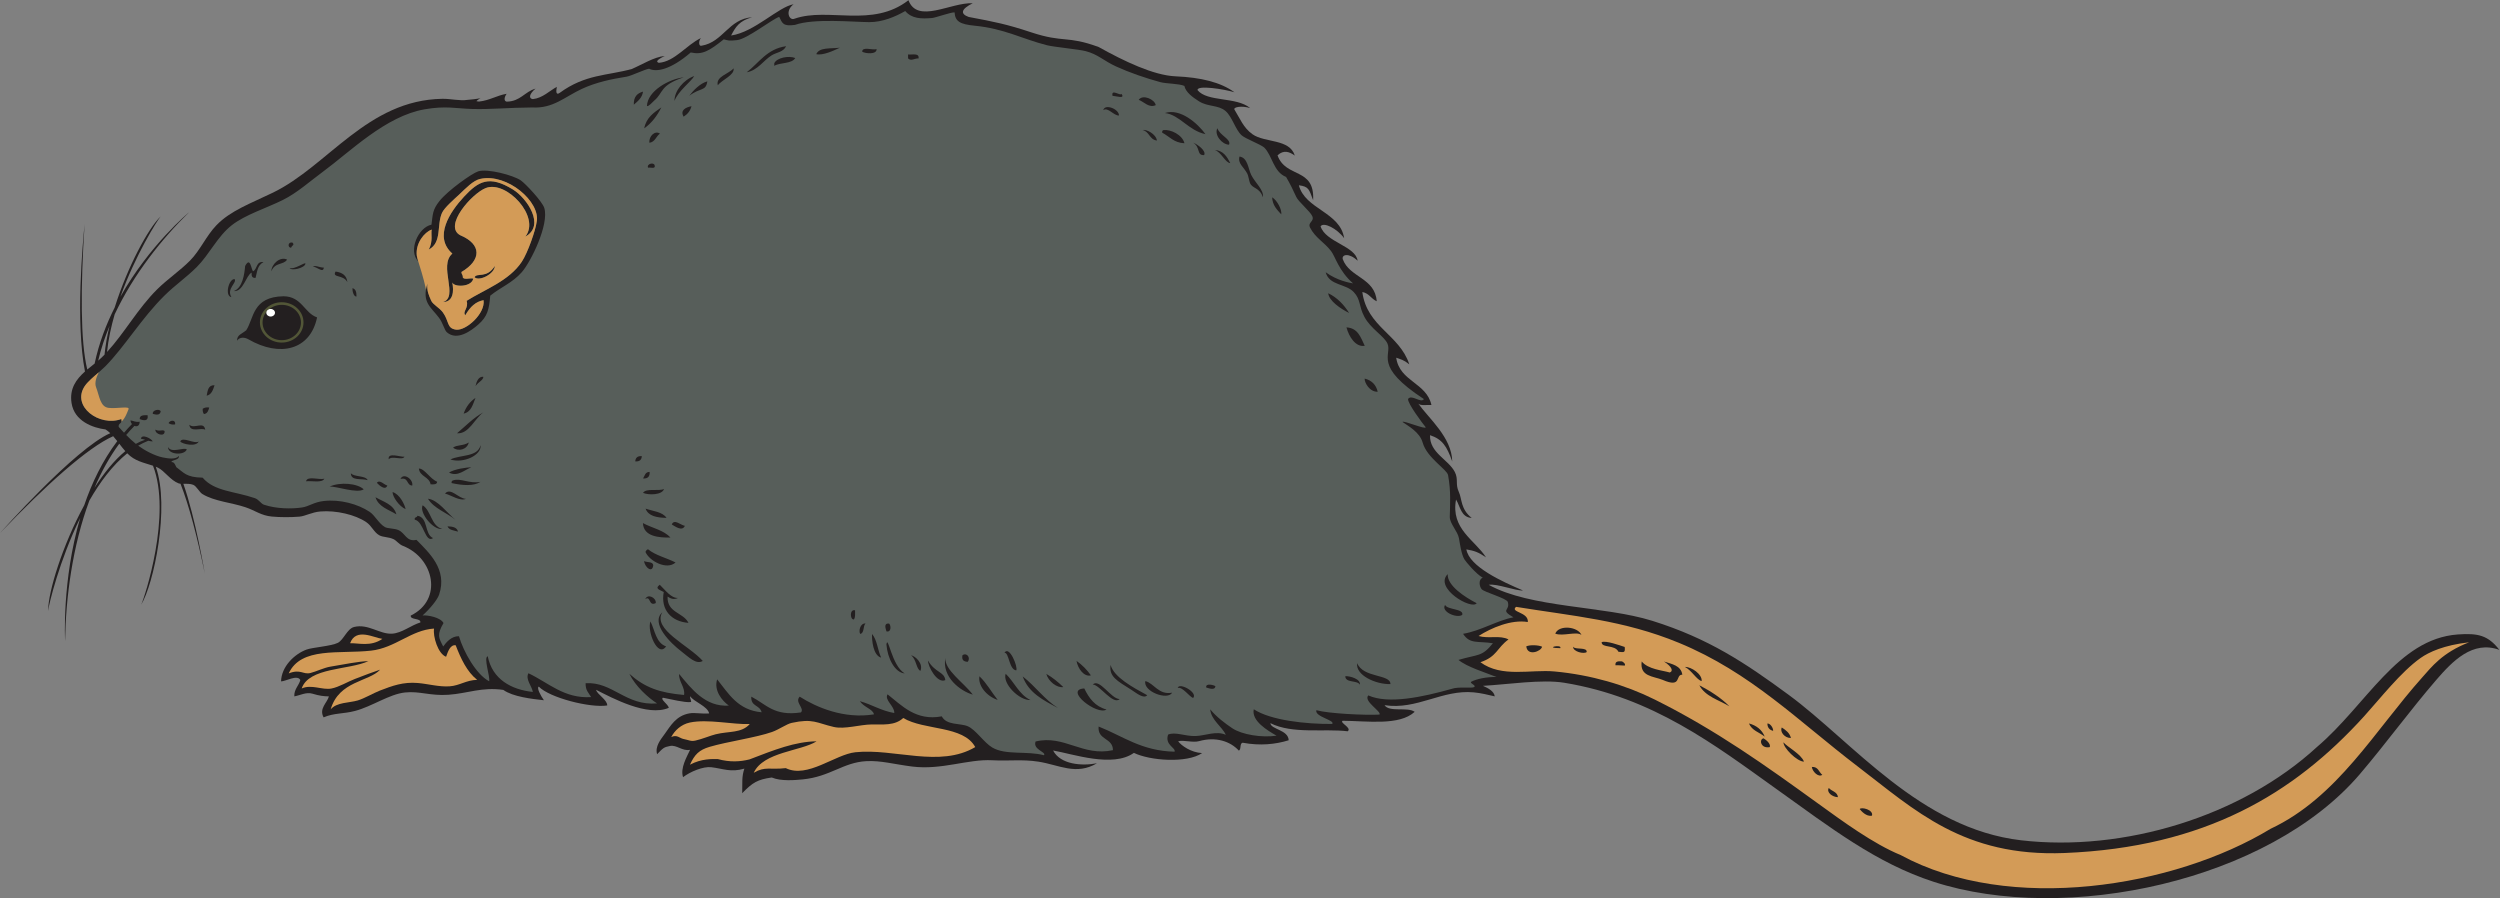
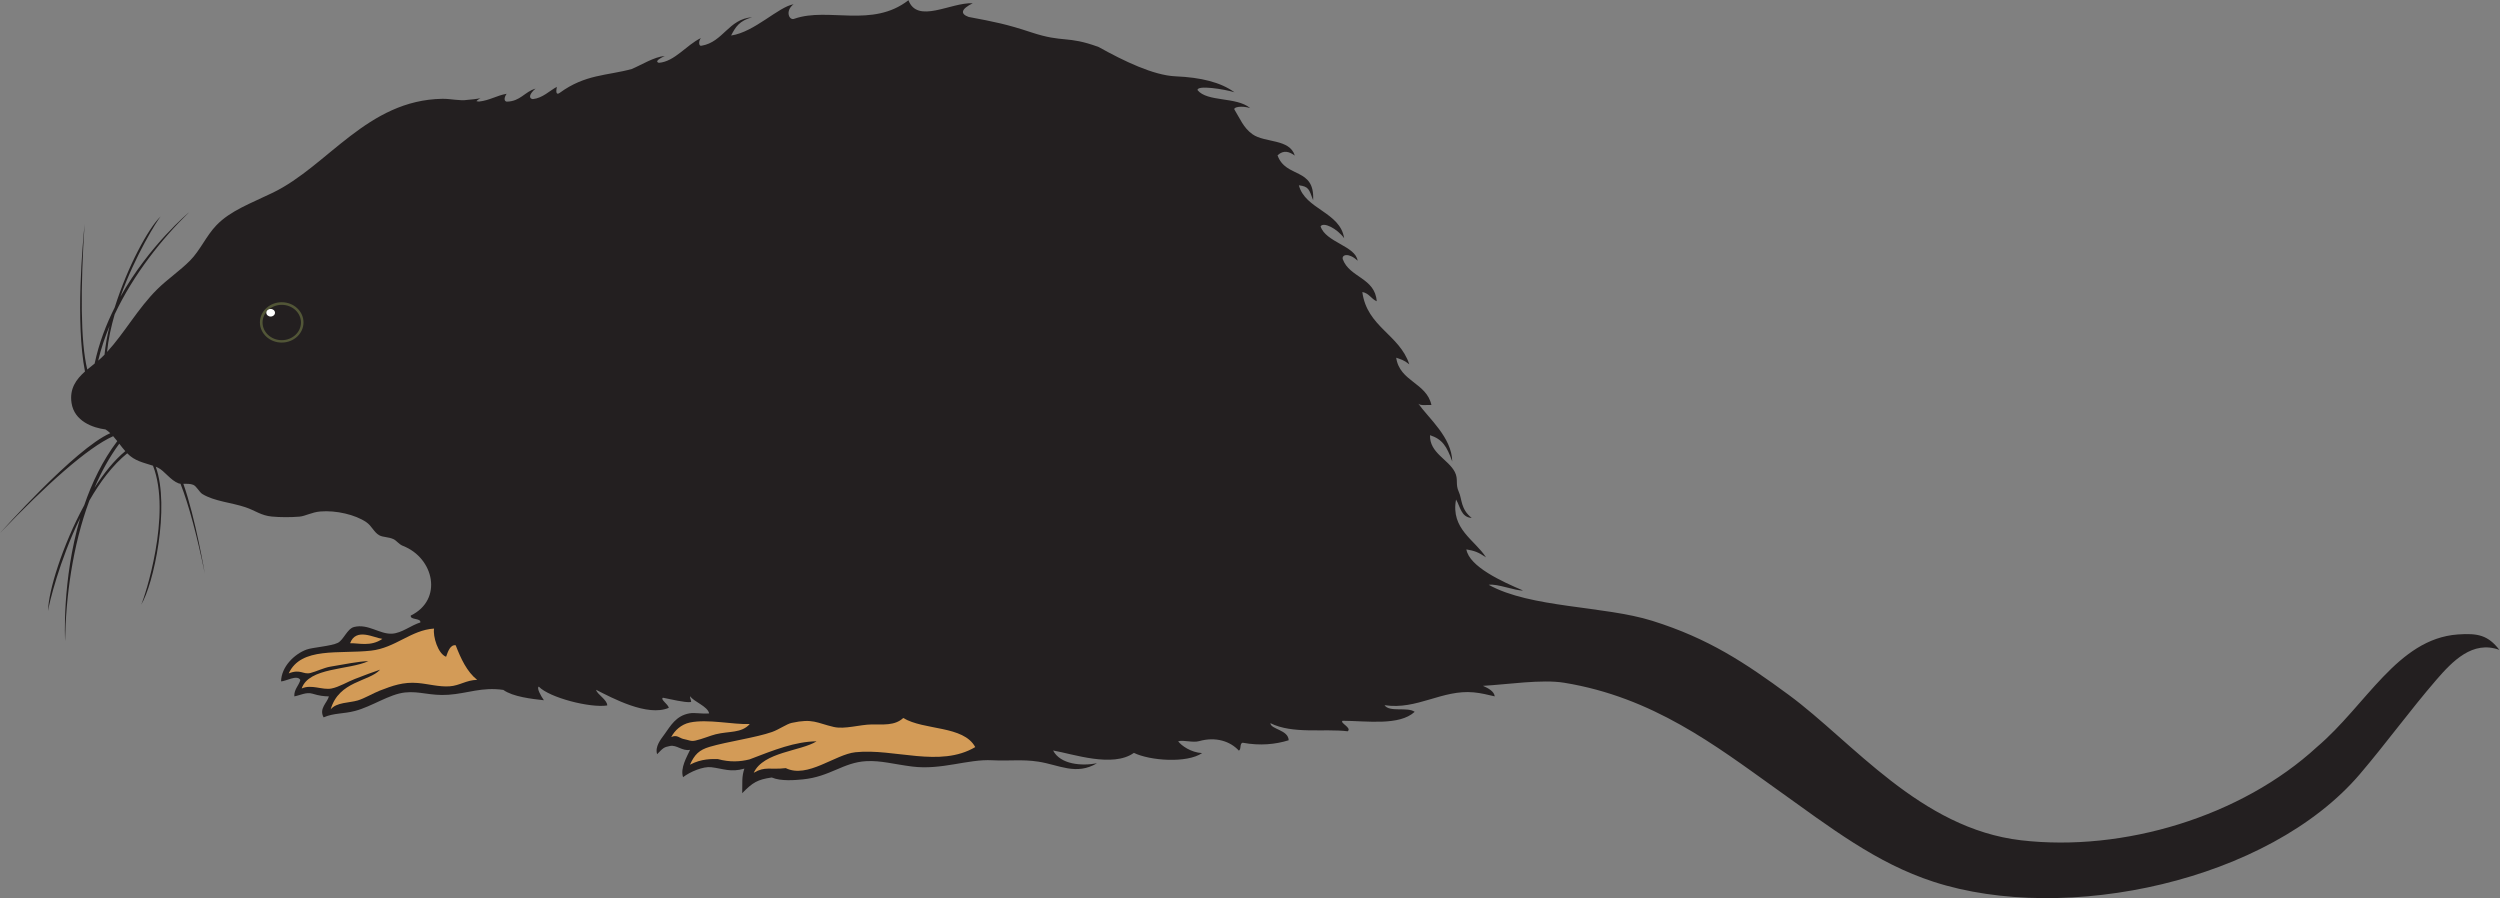
<svg xmlns="http://www.w3.org/2000/svg" viewBox="0 0 815.16 292.853" height="292.853" width="815.16" xml:space="preserve" id="svg2" version="1.1">
  <rect x="0" y="0" width="815.16" height="292.853" fill="#808080" stroke="none" />
  <defs id="defs6" />
  <g transform="matrix(1.333,0,0,-1.333,0,292.853)" id="g10">
    <g transform="scale(0.1)" id="g12">
      <path id="path14" style="fill:#231f20;fill-opacity:1;fill-rule:evenodd;stroke:none" d="m 1485.38,471.328 c -41.12,-6.601 -141.2,18.789 -167.49,46.094 -5.68,-3.262 4.71,-22.188 12.54,-33.359 -29.04,3.144 -76.07,8.515 -99.26,25.312 -52.64,7.539 -86.72,-8.535 -134.2,-11.914 -44.34,-3.164 -70.47,9.512 -106.271,5.625 -38.668,-4.199 -80.41,-34.102 -122.09,-45.117 -28.796,-7.598 -51.593,-4.727 -77.039,-15.781 -11.84,21.523 8.75,35.507 13.004,51.289 -12.617,0.312 -22.672,1.269 -40.328,6.66 -14.988,4.57 -30.539,-4.199 -44.312,-6.582 -1.028,17.109 11.527,27.05 14.711,39.922 -7.094,14.277 -35.551,-3.223 -47.141,-3.282 0.816,36.114 32.684,66.973 62.43,77.871 14.363,5.274 59.75,8.223 76.32,16.348 14.254,7.012 22.957,34.668 39.836,38.848 34.746,8.652 62.496,-18.125 92.969,-16.348 24.023,1.426 45.801,20.274 69.171,27.461 1.77,11.348 -25.27,5.469 -23.5,16.816 79.47,38.575 57.39,140.84 -19.296,170.567 -9.266,3.594 -15.45,12.715 -22.403,16.113 -12.41,6.035 -25.726,4.453 -35.25,9.727 -13.269,7.363 -17.953,22.636 -31.965,32.187 -26.605,18.145 -73.742,29.278 -112.183,26.035 -21.07,-1.777 -36.801,-11.445 -51.367,-12.656 -21.266,-1.758 -47.172,-1.66 -67.364,0.234 -26.226,2.442 -40.605,14.747 -64.078,22.657 -35.148,11.855 -76.273,14.433 -105.746,32.441 -7.551,4.609 -14.137,19.064 -22.375,22.524 -6.797,2.85 -16.469,2.63 -24.207,2.55 29.887,-84.742 52.305,-218.668 52.383,-219.156 -18.211,88.848 -38.43,166.309 -59.316,219.236 -1.719,0.12 -3.133,0.31 -4.137,0.69 -21.024,7.95 -34.457,30.58 -51.192,38.67 -1.699,0.82 -3.429,1.58 -5.199,2.28 35.317,-98.63 -5.371,-288.61 -35.781,-337.556 8.601,17.305 75.344,221.504 28.98,340.036 -24.254,8.03 -44.738,11.39 -62.972,30.36 -35.852,-28.95 -66.711,-70.42 -92.59,-115.552 -41.453,-111.289 -57.875,-237.89 -59.402,-343.672 -0.032,0.664 -8.262,147.696 36.984,301.328 -50.922,-103.867 -77.094,-212.519 -78.609,-227.851 0.187,47.558 35.304,161.055 88.375,258.613 18.73,54.744 44.742,109.144 80.82,156.904 -3.281,4.18 -6.574,8.25 -9.992,12.08 C 214.355,1102.09 112.617,1010.92 0,892.91 c 0.531,0.606 183.766,207.16 269.742,244.43 -3.613,3.42 -7.418,6.51 -11.504,9.12 -30.758,3.88 -76.23,19.9 -83.183,64.43 -5.563,35.61 11.707,58.46 32.797,77.32 -23.567,122.08 -5.27,315.95 -0.887,360.44 -10.231,-155.79 -10.195,-288.1 6.543,-355.54 5.961,5.03 12.09,9.81 17.98,14.53 10.43,49.43 28.082,95.52 49.117,137.24 31.243,99.67 82.625,194.48 112.364,222.66 -8.77,-10.24 -62.164,-95.09 -98.582,-196.77 70.851,126.51 167.765,206.66 168.195,207.02 C 397.074,1614.23 326.895,1526.53 280.48,1428 c -8.835,-30.4 -15.539,-61.54 -18.632,-92.02 42.898,46.74 75.125,106.08 122.632,153.28 24.829,24.67 55.614,45.25 80.426,70.31 24.727,24.95 39.535,60.49 64.446,86.38 34.433,35.8 83.304,53.14 138.199,79.74 134.418,65.11 231.156,226.78 414.559,229.57 21.23,0.31 42.52,-5.58 60.95,-2.65 5.64,0.89 27.3,1.88 32.32,4.86 -14.85,-10.79 -9.65,-7.6 -3.48,-8.92 25.98,2.81 42.87,14.77 67.43,19.01 -5.58,-7.49 -7.68,-17.66 -0.06,-19.24 33.67,0.42 44.03,24.32 70.67,31.83 -16.35,-13.74 -16.78,-24.57 -6.5,-25.63 24.09,2.56 41.1,20.69 58.57,29.93 -2.42,-12.83 -1.44,-20.74 7.16,-14.59 62.65,45.75 115.63,41.69 176.19,58.3 25.11,10.69 54.41,29.54 80.78,31.9 -20.32,-9.75 -22.02,-14.56 -14.46,-16.76 38.67,2.93 67.4,43.71 102.85,60.6 -6.39,-7.45 -5.46,-21.24 1.68,-18.76 52.9,8.98 65.95,65.47 123.59,69.66 -31.48,-8.78 -40.48,-23.6 -51.48,-44.73 57.33,8.32 115.63,70.21 152.98,76.49 -21.88,-16.08 -10.87,-41.47 2.4,-35.28 82.42,28.6 189.98,-23.67 278.44,45.13 22.19,-58.61 103.29,-5.02 157.4,-7.36 -28.69,-14.21 -31.35,-25.9 -10.18,-33.54 63.66,-12 92.45,-17.56 153.55,-37.79 79.18,-26.21 86.51,-7.15 164.43,-35.74 61.43,-34.27 134.18,-69.4 188.16,-71.72 62.29,-2.68 110.25,-14.48 144.13,-39.02 -24.93,7.75 -92.29,18.24 -90.29,5.19 23.98,-29.47 94.76,-15.63 128.65,-43.81 -21.21,6.4 -40.35,2.4 -38.75,-3.13 13.65,-22.1 22.27,-45.35 44.71,-61.09 30.13,-21.13 90.59,-10.54 103.26,-52.03 -12.78,9.16 -27.1,14.95 -42.25,0.55 20.18,-56.69 91.35,-28.65 87.07,-109.64 -10.1,26.93 -10.72,33.32 -34.83,36.45 14.87,-58.75 101.14,-65.39 110.68,-129.44 -16.71,23.17 -50.04,40.47 -57.65,29.05 12.24,-39 86.04,-48.21 90.59,-84.2 -20.25,19.63 -39.34,15.95 -36.32,3.83 16.55,-45.37 78.94,-45.2 83.06,-102.92 -13.53,5.76 -18.72,19.77 -35.2,22.57 11.44,-85.6 90.89,-103.65 114.87,-176.8 -14.28,11.25 -20.26,11.84 -32.02,16.14 8.51,-58.68 74.07,-60.7 86.22,-115.76 -10.88,0.91 -26.01,-2.4 -32.07,3.31 24.73,-35.13 82.07,-82.59 82.94,-141.42 -13.21,37.33 -24.43,54.6 -54.32,64.34 -1.55,-43.23 44.75,-59.07 60.65,-90.03 9.2,-17.91 0.86,-29.72 9.62,-48.357 8.39,-17.871 3.98,-42.168 31.69,-64.043 -26.29,1.582 -27.81,27.793 -38.33,45.039 -13.54,-72.051 46.23,-99.004 73.3,-141.387 -20.26,13.672 -29,15.957 -48.05,19.414 7.06,-42.168 87.42,-78.925 138.65,-100.507 -19.34,-0.957 -63.32,17.265 -84.01,13.886 102.6,-56.972 281.96,-51.015 400.28,-88.125 137.22,-43.027 226.16,-102.09 333.83,-181.289 155.66,-114.511 321.42,-326.855 568.22,-355.508 250.03,-29.043 538.4,57.735 723.81,228.379 120.73,102.559 197.12,264.278 344.07,275.098 49.91,3.672 74.44,-2.187 102,-37.754 -65.24,24.121 -115.02,-27.851 -154.22,-73.262 C 5895.23,459.512 5836.93,379.102 5772.68,303.652 5549.54,41.621 5052.93,-65.176 4729.51,40.117 4589.36,85.742 4478.89,171.445 4344.09,267.793 c -148.11,105.859 -300.85,223.633 -517.92,259.082 -54.85,8.965 -139.53,-4.277 -198.73,-7.559 13.01,-5.644 27.61,-13.632 28.79,-25.761 -17.14,4.043 -33.53,8.125 -51.29,9.804 -77.41,7.286 -138.76,-43.574 -218.23,-31.347 11.77,-18.145 56.58,-3.477 73.73,-16.289 -37.73,-34.551 -115.85,-22.207 -176.5,-21.856 -7.19,-5.293 23.33,-17.031 12.74,-25.703 -57.97,7.07 -135.07,-7.422 -189.19,19.883 0.67,-15.371 43.92,-16.016 44.77,-41.856 -32.68,-10.078 -69.94,-13.867 -112.29,-6.054 -8.49,-1.094 -2.96,-16.328 -9.69,-19.199 -20.73,22.617 -56.15,34.648 -97.04,23.144 -15.63,-4.394 -36.72,3.262 -51.35,-0.273 7.25,-10.332 31.18,-27.559 58.56,-28.985 -37.14,-25.41 -127.84,-18.594 -166.8,0.547 -51.72,-36.933 -148.82,-2.715 -197.68,5.82 17.87,-34.453 70.58,-38.398 107.39,-31.23 -51.16,-30.41 -92.75,-3.887 -143.51,3.926 -40,6.172 -71.21,1.172 -112.7,3.398 -59.81,3.203 -123.73,-24.375 -195.72,-15.39 -44.57,5.585 -76.34,15.097 -112.23,13.203 -57.07,-3.008 -88.23,-38.028 -155.79,-44.629 -18.54,-1.797 -53.52,-4.922 -75.59,4.668 -34.9,-5.02 -46.78,-12.129 -72.28,-38.418 0.62,26.191 -1.52,40.176 5.29,60.136 -33.6,-9.824 -51.75,-0.058 -81.06,3.418 -19.68,2.344 -51.43,-10.918 -68.96,-24.375 -7.27,22.149 9.33,49.747 17.17,66.856 -19.5,-3.613 -32.37,12.656 -48.92,9.492 -15.54,-2.969 -16.91,-4.941 -31.7,-20.156 -5.63,18.633 8.6,35.801 18.07,48.828 14.67,20.137 27.85,45.332 61.13,51.113 13.44,2.344 30.19,-1.836 48.11,-0.156 -3.6,17.734 -38.37,28.711 -46.35,42.09 -1.46,-6.856 5.43,-13.965 0.63,-14.395 -14.83,-1.328 -46.59,6.739 -67.46,10.684 -6.56,-4.473 11.83,-14.766 14.58,-24.688 -52.44,-22.617 -138.88,24.278 -177.96,44.024 2.57,-11.309 27.41,-24.277 27.27,-38.262 z M 240.117,1314.72 c 5.469,4.62 10.598,9.57 15.574,14.72 2.192,22.65 6.497,46.42 12.34,70.45 -11.515,-27.75 -21.023,-56.23 -27.914,-85.17 z m 66.344,-221.36 c -5.16,5.87 -9.969,12.08 -14.703,18.21 -23.938,-32.43 -44.008,-68.99 -60.703,-108.02 23.062,36.12 48.55,67.76 75.406,89.81 v 0" />
      <path id="path16" style="fill:#d39b57;fill-opacity:1;fill-rule:evenodd;stroke:none" d="m 1687.69,326.387 c 11.44,25.097 22.33,36.133 48.47,43.828 42.13,12.461 113.9,22.637 152.32,36.23 17.42,6.172 35.5,19.532 48.2,22.285 52.09,11.329 60.63,-0.195 102.61,-9.96 27.09,-6.29 63.4,5.742 93.05,6.113 26.66,0.332 56.41,-3.692 77.04,15.781 51.52,-30.879 147.21,-17.891 176.18,-71.172 -87,-51.445 -198.12,-2.578 -293.18,-12.617 -49.61,-5.234 -117.47,-64.961 -170.28,-38.848 -38.17,-4.453 -50.79,5.039 -78.39,-11.386 23.6,51.347 115.59,52.714 153.77,76.992 -52.91,-0.781 -102.87,-20.742 -164.12,-44.258 -23,-5.781 -48.09,-7.246 -77.45,0.762 -13.17,0.332 -40.6,1.172 -68.22,-13.75 z m -981.46,223.34 c 30.118,65.644 123.458,47.031 201.364,55.664 59.59,6.621 97.736,50.449 154.146,54.023 -3.13,-18.769 9.46,-61.719 29.43,-68.965 4.33,11.817 9.85,30.059 23.49,28.125 12.5,-32.344 27.41,-64.804 52.52,-84.609 -26.93,-0.567 -42.61,-14.141 -67.41,-15.82 -25.98,-1.758 -51.63,5.859 -77.71,8.125 -35.83,3.085 -62.455,-6.836 -93.029,-18.633 -15.511,-5.996 -37.699,-19.199 -53.918,-24.024 -20.89,-6.211 -51.402,-4.14 -66.226,-21.797 20.218,69.961 93.843,67.286 120.941,97.071 -22.797,-7.598 -32.047,-11.563 -61.762,-22.754 -16.664,-6.289 -38.789,-19.844 -57.296,-23.36 -22.555,-4.296 -48.727,10.997 -72.809,0.079 17.566,52.05 115.773,44.843 163.133,66.894 -22.156,-0.293 -60.356,-8.008 -93.004,-13.476 -15.817,-2.657 -34.735,-12.032 -48.735,-15.547 -18,-4.551 -24.21,10.644 -53.125,-0.996 z m 150.133,73.828 c 14.465,39.023 58.848,12.91 78.969,10.664 -28.484,-19.785 -58.34,-9.981 -78.969,-10.664 z m 785.527,-229.59 c 8.23,15.957 24.22,31.074 45.48,35.586 43.52,9.238 105.93,-5.352 146.66,-3.672 -20.51,-22.93 -50.47,-16.875 -83.68,-25.117 -12.55,-3.125 -32.81,-11.66 -49.19,-15.313 -11.44,-2.539 -14.64,0.957 -30.09,4.063 -8.08,1.64 -15.61,11.289 -29.18,4.453 v 0" />
-       <path id="path18" style="fill:#d39b57;fill-opacity:1;fill-rule:evenodd;stroke:none" d="m 3621.22,577.09 c 40.96,13.75 39.62,34.59 68.71,55.723 -20.87,11.113 -48.56,1.152 -73.25,8.398 30.85,19.844 80.08,40.977 120.52,34.199 2.25,24.903 -44.68,23.613 -28.74,37.11 137.23,-22.422 262.81,-32.071 398.16,-87.93 176.25,-72.695 291.61,-191.094 437.22,-302.207 140.29,-107.07 259.19,-222.031 506.46,-211.992 342.99,13.945 560.38,144.648 732.47,334.375 38.38,42.304 90.17,108.828 138.23,142.675 20.28,14.297 56.88,31.504 118.77,38.399 -65.7,-25.176 -92.46,-60.996 -114.54,-85.664 C 5809.35,410.703 5717.97,246.641 5554.11,169.668 5318.08,26.309 4915.61,-39.277 4649.32,105.332 c -67.19,27.578 -142.48,83.008 -201.66,125.762 -128.6,92.929 -249.07,179.531 -400.11,254.746 -72.15,35.918 -156.24,60.39 -245,68.652 -58.34,5.449 -129.07,-15.859 -181.33,22.598 z m 150.89,37.988 c -9.3,4.18 -29.4,4.961 -38.73,0.84 2.89,-25.176 36.51,-12.363 38.73,-0.84 z m 44.67,-3.594 c 4.45,10.84 -42.8,0.157 0,0 z m 51.66,32.129 c -8.54,20.821 -55.22,25.762 -64.15,3.438 17.89,-7.461 52.94,6.465 64.15,-3.438 z m 12.69,-41.738 c 1.74,13.223 -28.87,4.922 -33.28,13.164 -0.49,-11.992 26.18,-18.613 33.28,-13.164 z m 77.71,0.762 c 14.25,-1.485 16.73,-2.5 15.35,11.758 -12.14,3.925 -46.06,16.328 -56.46,11.738 -0.05,-15.156 32.43,-5.156 41.11,-23.496 z m 15.93,-33.614 c 1.02,4.336 -1.82,6.856 -7.1,10.118 -9.19,0.664 -17.51,0.449 -16.08,-9.571 6.07,0.684 17.43,-0.937 23.18,-0.547 z m 92.18,-35.136 c 48.4,-20.996 29.91,13.066 48.16,12.676 -3.18,22.421 -25.39,25.937 -44.81,32.226 17.29,-11.269 24.35,-22.441 14.24,-26.875 -18.23,5.332 -53.31,7.813 -68.77,27.051 -5.34,-37.266 28.32,-35.82 51.18,-45.078 z m 95.45,-2.93 c 1.79,16.699 -25.31,35.176 -40.92,34.59 16.32,-8.145 29.08,-31.953 40.92,-34.59 z m 67.92,-61.758 c -20.66,21.035 -46.32,37.11 -73.59,51.563 14.33,-27.305 47.54,-35.899 73.59,-51.563 z m 86.37,-74.082 c -6.83,16.68 -19.92,27.11 -38.39,32.207 6.35,-17.129 25.31,-21.738 38.39,-32.207 z m 12.49,-25.664 c 2.68,9.063 -10.66,18.692 -15.48,21.485 -11.34,-2.208 -7.28,-25.997 15.48,-21.485 z m 8.07,39.688 c 0.6,6.992 -7.04,18.593 -14.04,18.047 -0.03,-10.645 5.79,-15.801 14.04,-18.047 z m 43.58,-17.442 c -3.28,12.735 -12.72,19.356 -22.36,25.742 -5.51,-10.312 6.86,-26.093 22.36,-25.742 z m 31.88,-57.832 c -6.98,18.633 -40.71,35.723 -50.2,47.266 -0.63,-13.145 32.86,-47.051 50.2,-47.266 z m 44.8,-32.226 c -8.48,6.484 -9.68,20.214 -25.58,19.316 1.34,-11.543 16.27,-26.289 25.58,-19.316 z m 38.31,-54.668 c -1.41,13.515 -15.62,14.316 -22.37,22.539 -6.52,-10.449 8.45,-22.246 22.37,-22.539 z m 83.25,-45.176 c 4.02,14.453 -25.96,21.816 -30.05,16.094 3.25,-4.239 16.09,-19.317 30.05,-16.094 v 0" />
-       <path id="path20" style="fill:#575e5a;fill-opacity:1;fill-rule:evenodd;stroke:none" d="m 3309.77,1503.71 c -8.51,1.54 -38.73,6.62 -67.07,27.33 8.84,-32.97 48.78,-27.39 68.71,-48.56 17.55,-18.64 11.61,-33.18 25.97,-60.47 15.45,-29.36 48.85,-47.42 56.65,-65.87 11.65,-27.54 -35.64,-54.03 88.97,-135.36 -7.36,-11.24 -29.67,12.46 -38.73,0.33 -1.75,-10.38 35.35,-59.8 43,-69.1 1.75,-7.12 -56.23,17.78 -56.55,12.72 13.71,-9.8 41.97,-24.52 49.31,-50.63 10.44,-37.11 59.53,-65.33 62.08,-79.37 7.41,-40.785 4.78,-71.761 4.16,-101.605 -0.35,-17.031 19.34,-35.234 22.52,-53.145 2.21,-12.48 5.81,-39.023 13.21,-51.21 3.57,-5.86 28.45,-35.899 44.97,-44.922 -11.38,-4.239 -8.32,-21.875 -2.61,-28.262 6.47,-7.227 61.3,-22.148 63.87,-31.113 6.47,-22.559 -20.37,-17.598 13.68,-37.52 -39.61,-7.558 -79.37,-32.89 -123.09,-40.371 16.71,-26.035 36.04,-17.168 72.99,-23.105 -27.26,-33.711 -34.92,-26.153 -84.28,-40.723 21.08,-17.422 65.84,-30.84 93.35,-41.875 -24.84,0.781 -49.95,-5.039 -61.73,-11.348 -6.52,-3.496 14.49,-9.531 5.99,-13.515 -6.3,-2.95 -37.91,1.757 -53.95,-4.004 -72.31,-20.371 -155.41,-38.047 -204.26,-16.074 -12.69,-14.375 33.15,-39.454 27.39,-46.934 -35.46,-1.895 -124.62,2.402 -154.44,10.723 -4.45,-16.27 46.87,-24.336 38.75,-33.633 -64.98,-0.489 -150.73,8.867 -191.83,35.957 -6.19,-28.477 33.84,-52.09 55.76,-64.629 -36.26,-5.449 -84.85,2.558 -108.13,18.086 -17.95,11.992 -38.94,27.793 -54.18,46.367 2.28,-26.484 29.25,-42.344 38.09,-62.344 -23.29,10.449 -49.27,-2.051 -73.79,-2.968 -25.61,-0.938 -50.05,11.21 -67.35,3.437 -8.56,-25.625 19.35,-31.816 15.9,-41.758 -80.89,1.719 -126.66,38.301 -185.84,61.582 -3.04,-33.926 35.02,-27.031 35.08,-57.851 -74.21,-16.25 -119.27,38.242 -189.27,21.191 -7.14,-20 26.58,-25.43 20.66,-33.613 -41.47,11.152 -93.78,-0.449 -126.35,18.789 -20.89,12.344 -40.38,43.711 -60.34,52.207 -18.31,7.812 -51.68,1.68 -63.41,24.16 -63.29,-12.051 -98.22,26.953 -132.56,53.809 -8.6,-13.731 16.97,-28.243 16.41,-45.664 -32.11,5.41 -54.97,20.898 -84.32,29.043 10.05,-15.274 32.36,-19.473 34.54,-32.344 -73.24,-11.875 -140.91,17.265 -181.56,43.281 -13.12,-13.301 12.49,-28.477 3.07,-38.516 -65.72,-9.863 -84.78,19.688 -121.51,38.614 -1.45,-24.883 20.48,-19.61 25.29,-38.282 -58.11,5.157 -80.76,45.528 -108.79,80.547 -8.59,-26.679 11.6,-52.382 28.65,-64.238 -57.4,-3.73 -91.47,40.82 -121.64,77.383 -1.3,-19.258 15.18,-32.442 12.03,-51.348 -60.14,5.274 -96.11,18.164 -133.77,51.758 15.04,-30.781 45.91,-58.457 67.74,-72.422 -76.75,-6.504 -108.73,53.594 -174.8,49.395 -0.46,-17.52 7.2,-23.145 13.52,-33.907 -65.56,-4.355 -104.59,35.293 -153.31,58.301 -8.15,-14.59 8.29,-31.074 10.77,-45.722 -52.48,5.41 -99.36,30.996 -110.35,87.207 -10.97,-2.911 6.36,-50.059 3.44,-61.055 -31.82,16.348 -63.04,72.851 -73.82,110.098 -17.74,0.625 -30.55,-13.965 -38.55,-25.02 -10.89,21.094 -16.19,28.34 0.74,57.266 -6.92,13.808 -39.3,20 -51.25,18.554 18.84,17.032 36.26,38.575 40.44,50.821 21.3,62.441 -25.77,103.691 -55.27,134.121 -25.082,-5.469 -26.872,16.562 -44.571,24.101 -9.707,4.141 -25.761,3.399 -32.32,7.012 -15.149,8.359 -24.508,28.613 -37.645,37.383 -29.066,19.414 -72.972,31.191 -112.629,26.523 -24.378,-2.871 -35.812,-13.301 -52.851,-15.801 -25.063,-3.691 -62.254,-3.593 -92.996,6.719 -7.633,2.559 -12.403,12.676 -22.403,16.114 -49.531,16.992 -99.296,16.406 -127.691,50.102 -40.652,0.78 -45.426,12.07 -64.301,25.64 -3.187,6 -4.742,12.83 -11.914,12.5 0.02,6.03 19.594,3.81 18.196,15.02 -7.469,-9.06 -25.532,-6.6 -39.711,-3.65 -20.075,4.16 -44.809,17.54 -59.875,28.71 8.027,4.7 16.273,8.75 24.738,12.08 3.277,-0.87 6.773,-1.53 10.82,-1.64 -2.465,6.64 -27.344,19.62 -28.851,6.51 3.679,-0.52 6.937,-1.45 10.129,-2.46 -7.606,-2.45 -15.153,-5.82 -22.629,-10.02 -8.438,6.79 -16.246,14.21 -23.594,21.77 6.484,7.68 13.223,15.08 20.223,22.16 6.003,-2.45 12.621,-0.12 12.804,10.27 -10.426,-1.83 -14.914,2.23 -22.441,3.28 0.176,-3.51 1.566,-6.62 3.578,-9.04 -6.746,-6.85 -13.223,-13.91 -19.43,-21.16 -4.5,4.78 -8.843,9.58 -13.07,14.25 -1.523,10.12 9.863,7.24 6.48,19.23 -53.211,-19.67 -122.707,30.69 -89.55,80.49 10.195,15.32 36.382,34.22 50.23,48.25 47.625,48.27 88.981,118.16 144.902,173.27 26.657,26.27 52.563,43.54 78.68,69.52 31.09,30.92 50.703,75.02 85.973,102.59 32.867,25.7 83.957,41.41 124.609,61.56 35.41,17.54 66.863,46.16 97.672,68.78 67.273,49.41 153.875,136.6 249.518,153.16 52.31,9.06 76.92,1.83 116.1,0.76 46.14,-1.26 89.09,3.32 146.94,3.73 51.2,-3.02 79.66,26.1 121.55,45.49 34.1,15.82 71.4,23.86 109.02,29.75 11.39,1.79 44.3,17.84 55.21,19.53 17.14,-8.82 52.1,-3.23 101.97,39.74 28.57,-6.31 45.22,3.71 80.69,32.11 12.07,-2.75 10.99,-4.27 32.6,-1.93 24.63,2.68 86.46,51.66 103.12,56.87 7.35,-14.71 8.74,-23.95 38.54,-19.61 46.51,16.51 142.87,6.95 181.66,6.75 32.77,-0.17 64.3,13.55 88.03,27.13 16.39,-19.07 39.5,-19.24 65.76,-17.06 7.91,0.65 46.66,14.53 54.95,13.77 1.39,-22.22 13.49,-29.12 49.49,-32.62 72.41,-7.09 115.65,-32.31 176.84,-47.81 16.55,-4.18 77.64,-10.01 94.03,-14.27 30.78,-7.97 43.63,-23.36 75.1,-37.76 31.72,-14.54 72.56,-28.61 107.73,-38.13 15.39,-4.17 45.57,-3.35 58.93,-9.27 2.99,-14.71 19.04,-27.19 35.83,-37.71 22.36,-14 47.35,-8.41 65.02,-23.83 16.38,-14.29 23.74,-45.41 39.31,-59.38 9.02,-8.09 45.07,-21.48 54.81,-29.53 20.12,-19.14 22.37,-59.78 53.81,-72.21 9.66,-16.44 17.62,-32.75 24.91,-48.91 5.33,-11.79 34.13,-35.4 39.17,-47.01 5.83,-13.43 -12.05,-14.82 -5.41,-27.97 12.67,-25.09 34.83,-35.75 51.46,-57.55 10.42,-13.61 18.61,-48.2 53.75,-78.97 z M 361,1181.39 c -9.559,-0.02 -19.547,0.37 -19.277,-9.55 8.683,-3.61 22.093,-6.35 19.277,9.55 z m 32.105,9.52 c -3.261,7.17 -21.464,2.61 -19.261,-6.34 7.058,-1.8 17.676,-4.77 19.261,6.34 z m 9.461,-48.14 c -6.171,4.26 -12.91,-2.31 -22.433,3.28 -1.399,-11.56 24.308,-19.18 22.433,-3.28 z m 25.719,15.96 c 1.914,12.99 -13.156,10.22 -16.023,3.25 3.707,-2.7 8.582,-4.26 16.023,-3.25 z m 28.664,-61.05 c -7.785,6.12 -37.679,-10.53 -45.863,5.79 -0.867,-18.86 39.852,-21.5 45.863,-5.79 z m 29.164,19.43 c -10.5,-7.29 -39.929,13.1 -45.136,-0.13 5.339,-6.53 39.082,-13.94 45.136,0.13 z m 15.907,28.53 c -3.372,22.48 -26.739,0.73 -38.961,12.45 2.183,-20.8 30.027,-5.89 38.961,-12.45 z m -3.079,38.5 c 8.516,1.08 10.856,8.38 12.883,16 -7.437,1.05 -12.312,-0.47 -16.047,-3.15 -0.265,-5.59 0.676,-9.98 3.164,-12.85 z m 25.895,70.49 c -15.727,0.8 -16.848,-13.08 -19.332,-25.6 12.262,2.68 15.488,14.45 19.332,25.6 z m 41.227,215.51 c -12.719,20.64 14.253,35.27 7.761,44.15 -14.488,0.71 -24.699,-41.61 -7.761,-44.15 z m 127.484,2.11 c -76.59,-1.14 -72.238,-54.41 -91.274,-83.15 -11.625,-9.82 -22.085,-10.6 -22.543,-25.59 6.583,9.98 19.309,8.41 27.754,3.52 77.567,-44.92 151.735,-25.98 168.114,53.56 -31.145,10.5 -37.407,51.43 -82.051,51.66 z m -77.973,57.94 c -0.933,-8.39 1.125,-13.8 9.582,-12.87 3.914,14.11 4.082,30.83 19.371,38.43 -18.734,2.77 -14.507,-17.59 -25.734,-22.37 -4.621,6.08 -6.625,36.45 -19.207,12.9 -1.641,-19.81 -6.25,-53.58 -27.789,-61.38 23.476,-2.18 29.551,38.15 43.777,45.29 z m 86.715,31.79 c -17.836,8.52 -38.535,-11.84 -38.59,-28.74 8.656,22.85 29.922,14.94 38.59,28.74 z m 9.715,28.84 c 1.812,6.53 9.68,6.25 3.262,12.81 -10.942,2.45 -12.555,-12.21 -3.262,-12.81 z m 35.152,-38.62 c -0.75,4.64 -27.593,-15.88 -38.734,-10.52 3.289,-8.34 37.808,-0.49 38.734,10.52 z m 46.364,-526.22 c -13.571,-3.5 -41.743,7.69 -44.926,-6.27 15.523,1.54 38.734,-4.65 44.926,6.27 z m -1.489,516.45 c -10.422,-0.23 -20.961,6.8 -26.91,2.06 8.77,1.3 25.797,-17.19 26.91,-2.06 z M 889.668,1000 c -15.172,14.71 -58.16,18.52 -83.379,6.7 17.012,1 67.438,-17.579 83.379,-6.7 z m -40.012,506.95 c -1.644,16.49 -12.754,23.57 -28.781,25.76 -9.52,-16.11 18.645,-6.63 28.781,-25.76 z m 22.336,-35.35 c 0.035,10.62 -1.418,18.25 -9.836,20.5 -0.601,-7 2.84,-21.06 9.836,-20.5 z m 27.371,-449.18 c -5.09,11.99 -34.25,7.38 -41.148,17.15 -0.067,-19.84 25.691,-12.17 41.148,-17.15 z m 70.289,-83.631 c -6.586,24.356 -31.453,30.566 -51.179,41.875 7.328,-23.633 31.949,-30.078 51.179,-41.875 z m -22.214,70.641 c -7.618,1.18 -18.399,15.55 -25.641,6.51 4.965,-5.53 20.914,-20.217 25.641,-6.51 z m 41.937,70.43 c -9.355,-1.48 -41.605,11.82 -38.516,-6.29 8.516,9.57 33.59,-3.77 38.516,6.29 z m 2.77,-128.317 c -1.989,10.547 -14.04,36.621 -31.93,41.816 0.039,-11.757 16.152,-35.058 31.93,-41.816 z m 16.235,57.697 c 3.21,15 -21.275,32.65 -28.814,16.13 20.215,5.16 14.196,-15.74 28.814,-16.13 z m 14.67,548.46 c -14.04,34.71 12.11,70.55 33.02,77.67 -2.61,-9.78 3.91,-27.83 -7.26,-48.89 32.87,17.31 19.05,60.16 32.37,89.71 5.78,12.83 29.43,33.11 41.85,44.76 16.71,15.71 34.17,34.44 51.45,38.33 66.07,14.9 148.67,-56.58 138.17,-105.53 -2.51,-19.66 -21.54,-74.68 -36.2,-96.9 -31.27,-47.4 -91.76,-68.28 -135.04,-95.78 5.6,-18.05 -10.66,-25.55 -3.33,-35.27 12.43,21.31 25.81,33.42 44.76,36.88 4.7,-32.72 -43.01,-75.33 -67.33,-72.09 -23.03,3.06 -16.49,20.37 -31.94,41.81 -8.61,11.94 -24.66,19.53 -28.77,28.96 -6.65,15.23 -10.44,22.45 -9.49,41.73 -14.05,-46.2 9.05,-57.3 28.6,-83.5 9.94,-13.32 13.13,-30.09 19.13,-35.35 25.29,-22.15 60.07,4.12 77.04,18.99 22.41,19.66 26.28,36.69 29.11,70.48 24.96,20.37 54.29,31.33 77.18,57.48 22.66,25.92 67.18,117.07 55.05,156.99 -4.76,15.64 -45.97,59.64 -57.51,67.55 -18.61,12.77 -81.52,29.36 -104.25,22.08 -15.48,-4.96 -74.45,-47 -94.8,-72.73 -16.91,-21.37 -16.04,-31.67 -19.43,-57.67 -32.63,-6.73 -57.555,-63.95 -32.38,-89.71 z m 36.23,-676.958 c -21.63,9.434 -11.26,50.625 -38.31,54.668 -0.31,-5.058 -8.19,-2.48 -6.45,-9.609 22.36,-4.356 25.32,-58.731 44.76,-45.059 z m -5.98,131.548 c 7.95,-0.51 15.57,-0.65 16.06,6.36 -17.38,6.74 -30.88,32.52 -44.8,32.23 2.32,-20.08 25.28,-19.65 28.74,-38.59 z m 28.51,-109.165 c -27.73,7.637 -26.54,43.984 -47.92,57.891 -9.16,-17.5 25.34,-61.465 47.92,-57.891 z m 32.15,22.344 c -20.66,17.031 -42.69,48.906 -67.19,51.562 15.09,-24.433 45.61,-33.554 67.19,-51.562 z m -7.69,580.621 c 4.38,-12.28 47.66,-11.57 51.36,9.46 -7.67,1.97 -23.29,-3.95 -25.65,3.29 0.73,6.06 -3.59,7.09 -3.17,12.84 49.21,29.06 49.72,67.79 -2.91,89.83 -42.37,22.36 28.45,102.12 62.22,115.44 50.3,19.84 134.98,-70.49 97,-118.63 49.27,26.5 4.6,93.69 -30.8,115.34 -57.68,35.27 -83.91,20.24 -119.3,-17.85 -34.82,-37.48 -75.02,-98.4 -28.51,-139.15 -34.81,-29.84 16.5,-106.12 -22.85,-118.61 25.14,0.39 26.98,26.72 22.61,48.04 z m 33.52,-529.371 c -18.44,0.39 -37.09,29.021 -51.28,12.988 15.28,-4.062 36.28,-19.277 51.28,-12.988 z m -19.52,-80.137 c -2.28,10.527 -13.09,12.578 -25.61,12.91 3.57,-9.238 15.64,-10.019 25.61,-12.91 z m 32.6,157.068 c -10.98,0.47 -41.92,-4.29 -54.57,-12.65 21.76,-11.31 38.68,7.57 54.57,12.65 z m 22.64,54.46 c -6.68,-29.75 -49.64,-22.97 -73.89,-35.04 32.03,-10.39 76.74,10.43 73.89,35.04 z m -0.3,-89.81 c -27.49,-5.37 -48.83,10.29 -67.35,3.42 -2.5,-0.68 -3.73,-2.68 -3.23,-6.41 27.75,-6.11 54.42,-7.73 70.58,2.99 z m -28.55,96.32 c -13.83,-8.86 -29.2,-5.25 -38.53,-12.7 14.08,-10.59 34.66,-4.15 38.53,12.7 z m 35.54,73.66 c -24.86,-13.6 -43.33,-33.63 -64.33,-51.11 28.63,-2.71 43.1,35.73 64.33,51.11 z m -19.13,35.35 c -13.51,-8.93 -23.05,-21.86 -29,-38.4 18.63,3.77 22.5,22.41 29,38.4 z m 47.28,322.69 c -19.63,-31.64 -44.33,-15.62 -49.51,-27.57 11.72,-10.93 49.23,8.62 49.51,27.57 z m -27.89,-271.18 c -12.64,1.99 -17.43,-13.79 -19.3,-22.64 8.05,11.25 17.86,13.37 19.3,22.64 z m 390.49,697.73 c -14.29,-3.86 -23.39,-12.94 -22.56,-32.01 9.63,8.54 20.08,16.26 22.56,32.01 z m -2.98,-891.74 c -10.45,0.86 -15.45,-3.75 -16.08,-12.77 10.46,-0.88 15.45,3.75 16.08,12.77 z m 27.98,-266.325 c -1.68,8.984 -15.43,5.976 -22.42,9.687 1.85,-16.054 20.75,-30.527 22.42,-9.687 z m 41.93,67.207 c -15.95,18.281 -45.25,23.261 -67.24,35.508 1.4,-33.926 40.65,-35.743 67.24,-35.508 z m -15.65,118.748 c -14.25,-6.053 -43.42,2.95 -51.35,-9.451 14.56,-6.036 46.92,-5.137 51.35,9.451 z m -35.14,41.82 c -10.93,0.25 -11.98,-9.4 -16.09,-16 11.42,-0.76 16.78,4.57 16.09,16 z m 28.64,891.64 c -18.44,-12.55 -36.94,-25.04 -41.87,-51.18 18.22,12.76 31.44,30.56 41.87,51.18 z m -35.27,3.33 c 4.69,-1.42 13.37,9.64 17.75,13.28 22.99,19.05 12.76,37.41 72.29,56.98 -34.88,-3.81 -88.65,-32.74 -90.04,-70.26 z m 46.91,-1321.749 c -24.77,8.457 -27.23,39.043 -38.3,61.094 -8.82,-23.926 18.07,-90.274 38.3,-61.094 z m -25.32,105.957 c 1.79,12.89 -19.79,24.082 -25.62,9.707 13.84,9.531 7.51,-18.672 25.62,-9.707 z m 48.45,99.277 c -21.87,11.309 -49.08,17.305 -67.25,32.285 -3.6,-0.664 -5.01,-3.535 -6.44,-6.386 9.43,-22.286 52.13,-45.274 73.69,-25.899 z m -22.09,109.141 c -9.7,14.863 -32.95,16.269 -51.25,22.617 6.47,-18.086 27.02,-22.207 51.25,-22.617 z m -29.19,862.964 c -2.49,7.37 -19.85,3.18 -16.06,-6.36 6.07,1.4 19.32,-4.44 16.06,6.36 z m 13.09,76.93 c -11.91,8.64 -27.77,-6.26 -25.74,-22.36 14.03,1.97 16.17,15.9 25.74,22.36 z m 52.58,-1266.672 c 17.89,-13.632 35.89,-32.988 52.17,-23.164 -34.21,38.477 -123.63,76.914 -99.04,119.004 -29.46,-26.933 20.07,-75.449 46.87,-95.84 z m -43.28,145.43 c -8.2,-43.691 18.85,-72.402 60.48,-75.449 -12.61,25.84 -52.76,24.316 -51.11,64.316 7.75,-5.273 15.56,-8.222 25.65,-3.3 -17.04,-1.27 -31.65,19.707 -44.8,32.226 -13.3,-10.039 0.44,-12.422 9.78,-17.793 z m 51.65,161.934 c -9.87,1.328 -25.95,17.988 -32.07,3.32 7.21,-3.945 25.52,-18.398 32.07,-3.32 z m -25.4,1039.378 c 8.89,24.14 40.49,46.89 48.32,60.8 -25.67,-8.79 -48.77,-36.34 -48.32,-60.8 z m 22.33,-38.55 c 9.19,5.76 16.19,13.73 19.33,25.59 -13.45,-2.53 -28.74,-9.39 -19.33,-25.59 z m 58.02,86.41 c -17.69,-4.72 -34.61,-22.59 -44.26,-35.4 28,21.36 40.47,10.15 44.26,35.4 z m 25.63,-9.71 c 10.54,14.1 41.48,24.69 38.63,41.56 -11.93,-13.97 -44.33,-20.04 -38.63,-41.56 z m 131.76,73.34 c 12.32,7.58 28.22,7.54 35.36,22.33 -46.88,-6.44 -66.2,-40.63 -96.44,-63.83 26.85,4.63 41.12,29.21 61.08,41.5 z m 57.72,-6.61 c -15.93,6.43 -44.9,0.89 -51.37,-12.66 0,-2.14 -0.01,-4.27 -0.02,-6.41 14.74,8.76 42.55,4.36 51.39,19.07 z m 109.14,25.3 c -21.68,-2.85 -50.66,1.66 -57.78,-15.84 16.27,-3.78 42.14,8.47 57.78,15.84 z m 33.83,-1398.679 c 4.43,4.121 3.21,13.925 3.28,22.441 -13.15,3.789 -12.96,-22.266 -3.28,-22.441 z m 15.91,-35.332 c 10.61,2.187 6.39,19.316 12.93,25.625 -13.24,0.898 -17.3,-18.887 -12.93,-25.625 z m 40.07,1430.501 c -10.68,-3.19 -34.87,7.2 -35.31,-6.3 7.78,-4.69 35.83,-7.52 35.31,6.3 z m 11.07,-1488.412 c -8.52,18.165 -9.82,43.536 -22.27,57.813 -0.72,-14.629 2.6,-52.793 22.27,-57.813 z m 13.04,64.102 c 12.12,-2.773 11.4,14.316 6.48,19.238 -13.77,1.133 -8.72,-11.66 -6.48,-19.238 z m 44.57,-102.793 c -32.02,18.594 -41.01,96.699 -44.67,70.723 2.52,-33.75 20.75,-68.867 44.67,-70.723 z m 33.89,1504.313 c 2.19,13.89 -14.86,8.68 -25.63,9.71 -0.01,-3.22 -0.02,-6.43 -0.03,-9.63 7.5,-7.6 15.76,0.47 25.66,-0.08 z m 4.61,-1498.024 c 7.64,17.871 -12.78,36.582 -23.08,38.047 13.39,-9.434 12.53,-33.613 23.08,-38.047 z m 60.88,-22.656 c -2.46,20.996 -25.06,17.734 -42.32,47.734 -0.61,-13.398 22.21,-57.226 42.32,-47.734 z m 67.24,-35.508 c -22.58,29.785 -69.84,60.664 -67.06,90.039 -9.27,-47.07 37.18,-81.777 67.06,-90.039 z m -12.56,80.234 c 8.03,9.668 -2.06,23.75 -12.78,16.075 -2.44,-12.012 3.56,-15.645 12.78,-16.075 z m 73.46,-93.261 c -15.13,19.062 -27.09,41.289 -44.7,57.871 -3.95,-22.891 17.64,-48.985 44.7,-57.871 z m 80.19,-0.274 c -28.14,13.594 -39.38,43.985 -60.72,64.356 -8.32,-23.809 32.92,-65.606 60.72,-64.356 z m -34.74,72.617 c 4.5,8.145 -16.97,61.993 -29.02,43.067 11.48,1.445 11.1,-41.699 29.02,-43.067 z m 102.04,-92.089 c -33.44,21.132 -55.54,53.515 -86.34,77.265 14.29,-40.136 50.63,-58.398 86.34,-77.265 z m 13.01,51.269 c -12.53,12.07 -25.92,23.281 -41.59,32.227 4.73,-18.262 26.2,-34.981 41.59,-32.227 z m 67.45,28.652 c -9.69,13.809 -21.41,25.606 -35.16,35.411 3.06,-18.907 18.78,-40.176 35.16,-35.411 z m 38.22,-83.535 c -28.03,7.325 -42.92,27.715 -54.36,51.504 -51.12,-2.812 32.05,-67.226 54.36,-51.504 z m 32.16,25.567 c -20.92,-0.157 -49.48,51.933 -65.9,35.508 15.98,0.468 49.94,-51.485 65.9,-35.508 z m -1.65,1427.428 c 0.08,16.32 -35.11,29.41 -38.44,12.97 11.15,8.64 25.72,-13.93 38.44,-12.97 z m 30.6,-1405.065 c 11.59,-7.383 30.09,-23.008 38.44,-12.969 -35.34,19.239 -81.67,44.121 -89.56,74.082 -4.29,-28.886 15.71,-38.633 51.12,-61.113 z m -24.48,1457.875 c -2.83,-5.77 -25.63,13.61 -21.99,-4.64 9.18,-0.66 31.56,-8.35 21.99,4.64 z m 83.78,-27.45 c -2.19,13.79 -31.64,27.43 -41.65,12.97 13.45,-5.03 25.08,-20.7 41.65,-12.97 z m 2.92,-86.61 c -2.3,15.89 -25.36,27.99 -35.2,25.77 16.76,-3.6 16.83,-23.77 35.2,-25.77 z m 37.19,-1350.573 c -33.2,-6.347 -44.19,23.125 -65.55,28.321 -6.02,-25.372 54.68,-48.028 65.55,-28.321 z m 30.15,1343.933 c -5.29,20.79 -33.54,34.23 -51.22,32.24 -2.5,-0.7 -3.73,-2.68 -3.22,-6.4 17.62,-9.13 28.59,-24.89 54.44,-25.84 z m 51.4,22.28 c -19.64,26.73 -61.62,63.96 -99.27,51.65 35.98,-4.19 57.57,-42.98 99.27,-51.65 z M 2918.44,489.609 c 12.87,12.871 -34.13,39.375 -37.71,24.512 11.62,3.828 28.77,-21.66 37.71,-24.512 z m 26.89,1327.911 c 6.22,10.13 -16.27,26.53 -26.57,30.41 18.35,-11.8 7.69,-31.4 26.57,-30.41 z m 27.74,-1299.219 c -2.68,2.734 -25.04,8.867 -22.46,-3.125 6.99,-1.738 20.72,-7.832 22.46,3.125 z m 36.35,1279.749 c -8.12,15.39 -16.57,30.43 -38.38,32.21 16.12,-4.69 25.95,-31.63 38.38,-32.21 z m -3.06,44.92 c 6,13.58 -23.02,22.6 -28.52,40.32 -8.4,-15.95 11.01,-39.78 28.52,-40.32 z m 44.9,-71.23 c 2.17,-4.26 4.36,-17.48 6.12,-21.96 5.91,-15.09 23.26,-10.17 31.96,-35.39 2.3,18.44 -18.96,34.99 -28.7,54.62 -7.82,15.79 -8.34,42.16 -28.71,45.01 -4.84,-17.5 10.89,-25.64 19.33,-42.28 z m 82.84,-99.2 c 1.92,11.44 -9.82,34.26 -22.31,41.77 0.98,-20.33 12.24,-30.46 22.31,-41.77 z m 166,-241.13 c -12.81,20.31 -28.85,37.41 -51.16,48.28 1.77,-18.52 30.25,-38.12 51.16,-48.28 z m 26.19,-909.34 c 2.99,13.614 -24.02,21.66 -35.58,20.84 -0.07,-17.168 30.35,-9.277 35.58,-20.84 z m 12.03,829.02 c -9.81,20.09 -16.29,43.5 -44.76,45.05 6.12,-22.71 22.19,-48.92 44.76,-45.05 z m 62.87,-827.496 c 0.09,24.98 -66.68,14.472 -81.49,51.289 -4.42,-29.258 44.8,-52.305 81.49,-51.289 z m -31.17,715.116 c -4.11,17.23 -14.77,27.95 -31.96,32.18 -0.72,-9.31 11.78,-32.98 31.96,-32.18 z M 3576.7,692.715 c 5.08,15.605 -36.88,12.226 -41.89,24.551 -10.93,-15.957 27.51,-33.496 41.89,-24.551 z m 35.38,28.75 c -29.04,14.844 -72.44,43.047 -70.86,71.094 -34.34,-34.024 59.01,-88.672 70.86,-71.094 v 0" />
-       <path id="path22" style="fill:#d39b57;fill-opacity:1;fill-rule:evenodd;stroke:none" d="m 1019.46,1571.68 c 0.84,-4.39 2.02,-9.04 3.59,-13.98 13.55,-42.63 16.92,-59.09 18.84,-69.14 0.7,4.44 1.82,9.25 3.42,14.53 -0.95,-19.28 2.84,-26.5 9.49,-41.73 4.11,-9.43 20.16,-17.02 28.77,-28.96 15.45,-21.44 8.91,-38.75 31.94,-41.81 24.32,-3.24 72.03,39.37 67.33,72.09 -18.95,-3.46 -32.33,-15.57 -44.76,-36.88 -7.33,9.72 8.93,17.22 3.33,35.27 43.28,27.5 103.77,48.38 135.04,95.78 14.66,22.22 33.69,77.24 36.2,96.9 10.5,48.95 -72.1,120.43 -138.17,105.53 -17.28,-3.89 -34.74,-22.62 -51.45,-38.33 -12.42,-11.65 -36.07,-31.93 -41.85,-44.76 -13.32,-29.55 0.5,-72.4 -32.37,-89.71 11.17,21.06 4.65,39.11 7.26,48.89 -18.1,-6.17 -40.12,-33.85 -36.61,-63.69 z M 241.762,1286.41 c -6.055,-11.74 -10.91,-25.94 -6.801,-36.58 8.437,-21.83 9.922,-48.12 30.758,-50.6 20.836,-2.48 52.582,5.46 48.613,-3.47 -2.633,-5.93 -7.242,-21.05 -17.305,-30.39 0.563,1.57 0.633,3.63 -0.211,6.62 -53.211,-19.67 -122.707,30.69 -89.55,80.49 7.011,10.54 21.578,22.75 34.496,33.93 z m 864.508,219.68 c 4.38,-12.28 47.66,-11.57 51.36,9.46 -7.67,1.97 -23.29,-3.95 -25.65,3.29 0.73,6.06 -3.59,7.09 -3.17,12.84 49.21,29.06 49.72,67.79 -2.91,89.83 -42.37,22.36 28.45,102.12 62.22,115.44 50.3,19.84 134.98,-70.49 97,-118.63 49.27,26.5 4.6,93.69 -30.8,115.34 -57.68,35.27 -83.91,20.24 -119.3,-17.85 -34.82,-37.48 -75.02,-98.4 -28.51,-139.15 -34.81,-29.84 16.5,-106.12 -22.85,-118.61 25.14,0.39 26.98,26.72 22.61,48.04 z m 104.08,40.23 c -19.63,-31.64 -44.33,-15.62 -49.51,-27.57 11.72,-10.93 49.23,8.62 49.51,27.57 v 0" />
      <path id="path24" style="fill:#525637;fill-opacity:1;fill-rule:evenodd;stroke:none" d="m 689.086,1457.68 c 29.434,0 53.312,-22.11 53.312,-49.36 0,-27.26 -23.878,-49.36 -53.312,-49.36 -29.434,0 -53.305,22.1 -53.305,49.36 0,27.25 23.871,49.36 53.305,49.36 z m 0.129,-6.4 c 25.945,0 46.992,-19.35 46.992,-43.21 0,-23.86 -21.047,-43.21 -46.992,-43.21 -25.949,0 -46.992,19.35 -46.992,43.21 0,23.86 21.043,43.21 46.992,43.21 v 0" />
      <path id="path26" style="fill:#ffffff;fill-opacity:1;fill-rule:evenodd;stroke:none" d="m 662.063,1441.21 c 5.843,0 10.578,-4.16 10.578,-9.28 0,-5.13 -4.735,-9.29 -10.578,-9.29 -5.848,0 -10.583,4.16 -10.583,9.29 0,5.12 4.735,9.28 10.583,9.28 v 0" />
    </g>
  </g>
</svg>